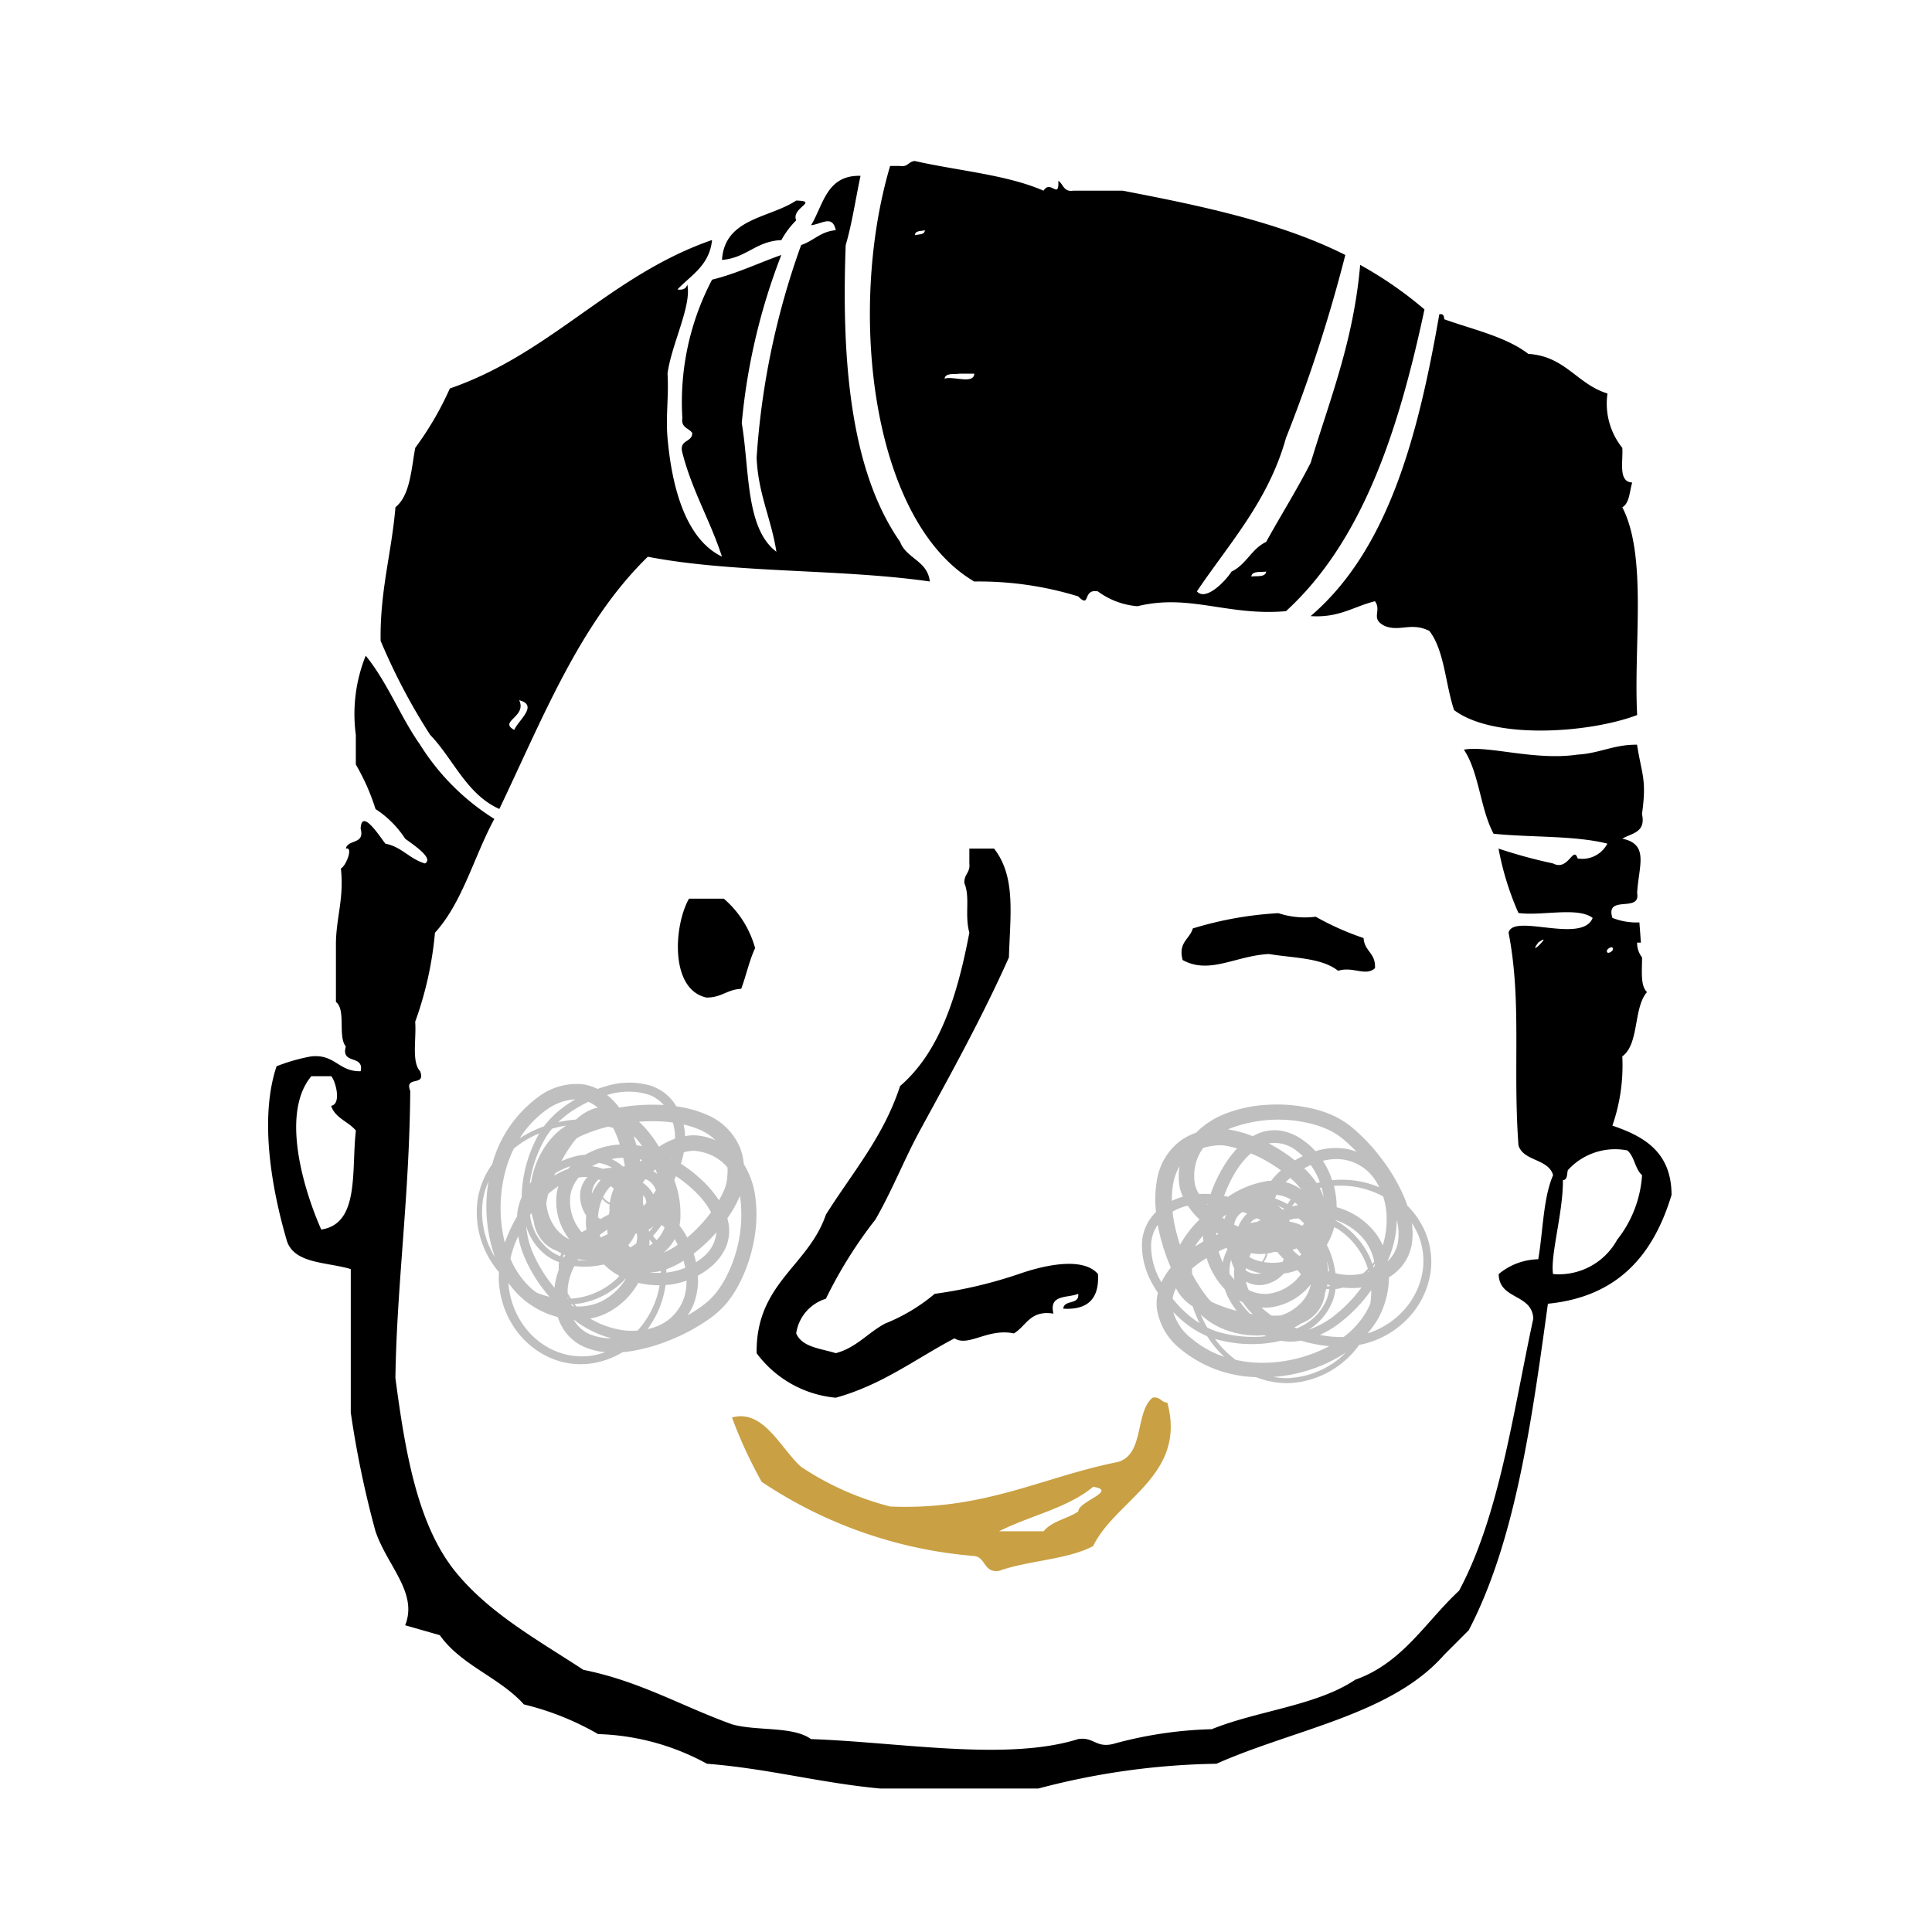
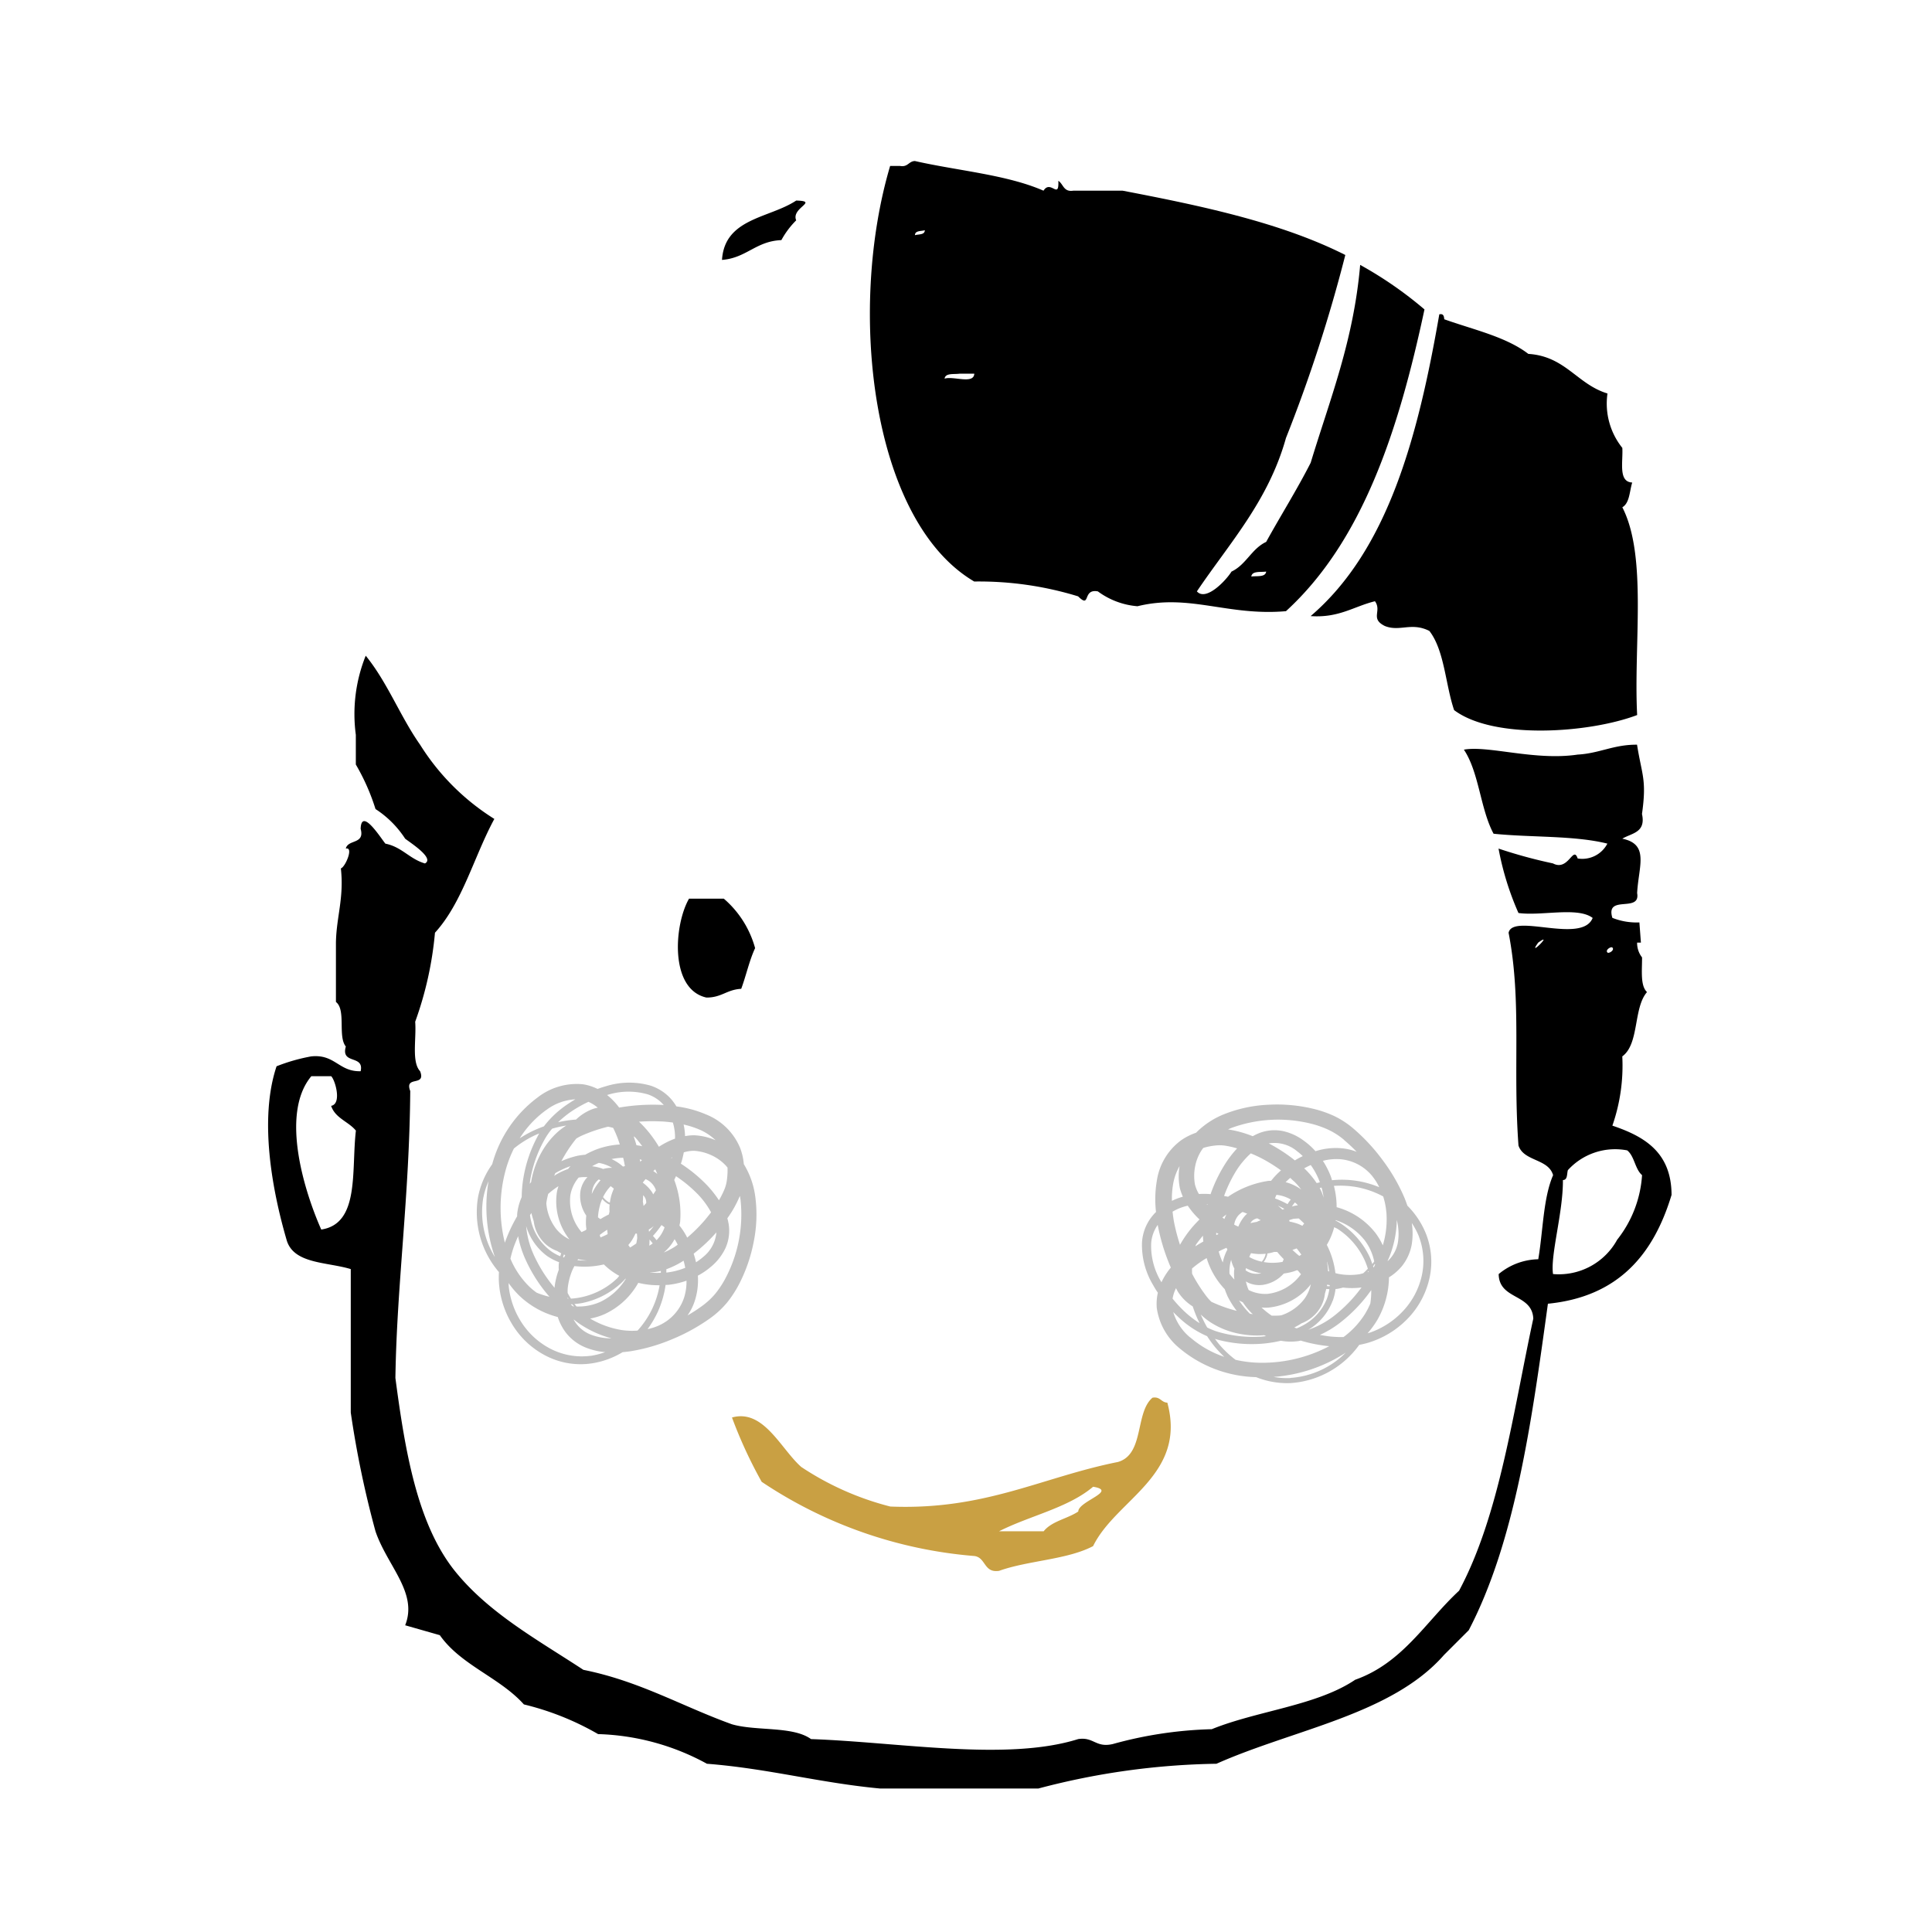
<svg xmlns="http://www.w3.org/2000/svg" width="108" height="108" viewBox="0 0 108 108">
  <g id="Groupe_1159" data-name="Groupe 1159" transform="translate(-629 -1025)">
-     <rect id="Rectangle_1868" data-name="Rectangle 1868" width="108" height="108" transform="translate(629 1025)" fill="none" />
    <g id="Groupe_1170" data-name="Groupe 1170" transform="translate(-1658.867 1035.83)">
      <path id="Tracé_4207" data-name="Tracé 4207" d="M2355.68,32.5c-.084-.419-.168-1.819-.239-3.471l-.622.028.691,8.465A42.5,42.5,0,0,0,2355.68,32.5Z" transform="translate(21.925 13.024)" fill="#bfbfbf" />
      <path id="Tracé_4208" data-name="Tracé 4208" d="M2325.058,46.689a6.276,6.276,0,0,0,.684-1.059,8.682,8.682,0,0,0,.8-2.335,7.6,7.6,0,0,0,.092-2.484,4.615,4.615,0,0,0-.645-1.854,3.293,3.293,0,0,0-.21-.913,3.429,3.429,0,0,0-1.885-1.859,6.227,6.227,0,0,0-1.675-.456,2.669,2.669,0,0,0-.351-.472,2.642,2.642,0,0,0-1.095-.69,4.354,4.354,0,0,0-2.47.028c-.166.046-.33.1-.492.158a2.743,2.743,0,0,0-.816-.26,3.556,3.556,0,0,0-2.517.724,6.9,6.9,0,0,0-2.555,3.747,4.646,4.646,0,0,0-.784,1.8,5.13,5.13,0,0,0,1.162,4.229,4.655,4.655,0,0,0,.022.846,5.138,5.138,0,0,0,.864,2.3,4.717,4.717,0,0,0,1.864,1.594,4.24,4.24,0,0,0,2.423.364,4.712,4.712,0,0,0,1.742-.63c.134-.011.269-.027.4-.044a10.085,10.085,0,0,0,2.358-.675,10.622,10.622,0,0,0,2.145-1.185A5.008,5.008,0,0,0,2325.058,46.689Zm.022-7.325a4.248,4.248,0,0,1-.044.53,2.051,2.051,0,0,1-.125.459,4.9,4.9,0,0,1-.312.624,6.19,6.19,0,0,0-.7-.877,8.243,8.243,0,0,0-1.429-1.169c.009-.027.02-.053.029-.078a5.394,5.394,0,0,0,.135-.555,2.037,2.037,0,0,1,.566-.087,2.734,2.734,0,0,1,.964.242,2.529,2.529,0,0,1,.815.58c.034.037.066.078.1.115C2325.077,39.221,2325.081,39.292,2325.081,39.364ZM2316.367,36a7.163,7.163,0,0,1,.934-.526,2.079,2.079,0,0,1,.525.328,1.935,1.935,0,0,0-.253.063,2.7,2.7,0,0,0-.964.6,6.616,6.616,0,0,0-1,.149A5.8,5.8,0,0,1,2316.367,36Zm5.025.57c.212.011.422.033.63.061a2.853,2.853,0,0,1,.122.9,4.374,4.374,0,0,0-.9.455c-.1-.164-.2-.323-.314-.479a6.212,6.212,0,0,0-.8-.923A10.524,10.524,0,0,1,2321.392,36.572Zm2.333,5.613a8.565,8.565,0,0,1-.9.882,3.866,3.866,0,0,0-.434-.674c.011-.067.028-.134.038-.2a5.375,5.375,0,0,0-.33-2.351c.033-.07.064-.138.1-.208a7.53,7.53,0,0,1,1.183.973,4.6,4.6,0,0,1,.777,1.047C2324.016,41.834,2323.874,42.014,2323.726,42.184Zm-2.069,2.833c0-.061.007-.122,0-.183a4.89,4.89,0,0,0,.869-.417c.032-.02.063-.043.095-.064.039.132.069.266.094.4a3.928,3.928,0,0,1-.989.259A.618.618,0,0,1,2321.657,45.017Zm-2.511,3.212a5.022,5.022,0,0,1-1.746-.638,3.634,3.634,0,0,0,.81-.25,4.148,4.148,0,0,0,1.866-1.722l.013-.026a4.753,4.753,0,0,0,1.193.135,4.979,4.979,0,0,1-1.231,2.534A3.932,3.932,0,0,1,2319.146,48.229Zm-5.172-2.449a4.753,4.753,0,0,1-1.031-1.537,6.117,6.117,0,0,1,.189-.663c.073-.2.155-.4.241-.593a5.686,5.686,0,0,0,.353,1.165,8.457,8.457,0,0,0,1.4,2.22,4.55,4.55,0,0,1-.719-.23A3.842,3.842,0,0,1,2313.974,45.781Zm3.943.9a3.016,3.016,0,0,1-1.279.236c-.037-.046-.078-.091-.114-.139a3.818,3.818,0,0,0,.421-.053,4.561,4.561,0,0,0,2.159-1.089,3.711,3.711,0,0,0,.267-.273l.021.007A3.392,3.392,0,0,1,2317.917,46.681Zm3.192-3.473a2.172,2.172,0,0,0-.2-.236,4.925,4.925,0,0,0,.477-.607,1.626,1.626,0,0,1,.149.107l.025.023A1.916,1.916,0,0,1,2321.109,43.208Zm-2.234,2.169a4.15,4.15,0,0,1-1.993,1.027,3.842,3.842,0,0,1-.556.073c-.062-.1-.128-.2-.182-.313a2.377,2.377,0,0,1,0-.25,3.572,3.572,0,0,1,.263-1.03c.033-.077.075-.151.112-.226a4.944,4.944,0,0,0,.9.021,4.882,4.882,0,0,0,.747-.114,3.837,3.837,0,0,0,.862.638C2318.979,45.261,2318.932,45.324,2318.875,45.377Zm-2.733,1.059a.214.214,0,0,1,0-.031c.014.024.03.048.045.071a.427.427,0,0,1-.043,0A.367.367,0,0,1,2316.142,46.436Zm-2.068-4.407c-.017-.073-.024-.146-.037-.218l.079-.119a4.248,4.248,0,0,0,.127.445c.008.038.01.075.017.114a2.089,2.089,0,0,0,.68,1.207,2.024,2.024,0,0,0,.616.357c.075.046.149.088.228.128a1.557,1.557,0,0,0-.054.165,2.619,2.619,0,0,1-.479-.255A2.919,2.919,0,0,1,2314.074,42.029Zm2.544-4.495a2.751,2.751,0,0,1,.385-.2,8.8,8.8,0,0,1,1.4-.469c.1.023.191.041.283.067a5.848,5.848,0,0,1,.371.93,4.365,4.365,0,0,0-1.931.57c-.139.013-.276.03-.411.055a4.924,4.924,0,0,0-.924.306A7.854,7.854,0,0,1,2316.619,37.534Zm3.683,1.192c-.034.033-.067.07-.1.1-.007-.047-.017-.092-.027-.139C2320.216,38.7,2320.259,38.715,2320.3,38.726Zm.388,4.013c0-.041-.009-.081-.013-.122a1.718,1.718,0,0,0,.277-.193A4.014,4.014,0,0,1,2320.69,42.739Zm-.157-1.6c-.047.054-.1.105-.145.158-.013-.064-.019-.129-.033-.192l-.008-.036c.007-.1.013-.2.014-.3,0-.024,0-.048,0-.073a.672.672,0,0,1,.078.09A.565.565,0,0,1,2320.533,41.142Zm-2.662-1.325c.037.013.074.028.111.044a3.08,3.08,0,0,0-.489.769,1.484,1.484,0,0,1,.035-.243A1.019,1.019,0,0,1,2317.872,39.817Zm.106,3.235c-.014-.041-.027-.087-.041-.131a4.923,4.923,0,0,1,.414-.289h.009l0,.007c0,.08.013.158.021.236A4.181,4.181,0,0,1,2317.978,43.052Zm.566-2.863c.063.047.124.092.182.144-.052.122-.1.247-.139.373a3.458,3.458,0,0,0-.083.408c-.02-.01-.043-.016-.064-.027a1.079,1.079,0,0,1-.317-.283A2.431,2.431,0,0,1,2318.544,40.189Zm-.593,1.061a2.7,2.7,0,0,1,.127-.344,1.177,1.177,0,0,0,.308.269c.034.02.071.03.105.048a2.235,2.235,0,0,0-.006.388c-.014.054-.024.108-.037.164a4.871,4.871,0,0,0-.471.259,1.077,1.077,0,0,1-.138-.1A3.115,3.115,0,0,1,2317.951,41.25Zm1.684,2.368a1.59,1.59,0,0,1-.1-.135l0,0a2.667,2.667,0,0,0,.167-.213,3.262,3.262,0,0,0,.233-.424c.027,0,.056,0,.081,0,.008.084.014.168.017.253-.017.1-.031.2-.054.3C2319.862,43.471,2319.75,43.545,2319.635,43.618Zm1.344-3.411a.983.983,0,0,1,.1.219c-.051.075-.1.154-.155.226a.823.823,0,0,0-.064-.125,2.2,2.2,0,0,0-.515-.529v-.006c.051-.064.1-.129.156-.192A1.012,1.012,0,0,1,2320.978,40.206Zm-2.857-.978c-.033-.011-.064-.027-.1-.037a2.632,2.632,0,0,0-.512-.112,3.223,3.223,0,0,1,.378-.188,2.235,2.235,0,0,1,.74.274A1.843,1.843,0,0,0,2318.122,39.228Zm-.866.458c-.028.031-.06.058-.087.091a1.506,1.506,0,0,0-.318.761,1.952,1.952,0,0,0,.334,1.3,3.868,3.868,0,0,0-.019.5c.006.091.016.181.027.27l-.055.053c-.074.031-.146.067-.218.1-.04-.048-.078-.1-.116-.146a2.677,2.677,0,0,1-.505-1.94,2.107,2.107,0,0,1,.459-.964A2.177,2.177,0,0,1,2317.256,39.686Zm-.024,4.661h.054a4.364,4.364,0,0,1-.594-.017c.011-.018.026-.038.039-.058A3.849,3.849,0,0,0,2317.231,44.347Zm3.487-1.172v0a2.191,2.191,0,0,1,.179.218,1.88,1.88,0,0,1-.191.127C2320.716,43.4,2320.718,43.288,2320.718,43.175Zm.213-3.828c.036-.033.074-.063.11-.094.04.085.079.173.114.26A1.683,1.683,0,0,0,2320.932,39.347Zm-1.588-.276c-.037.007-.073.018-.108.026-.04-.033-.077-.07-.117-.1a2.644,2.644,0,0,0-.521-.32,3.741,3.741,0,0,1,.651-.073Q2319.3,38.837,2319.343,39.071Zm-3.031-.009c-.05.053-.1.111-.143.168a3.88,3.88,0,0,0-.661.307c-.04.024-.077.054-.115.08.02-.051.037-.1.06-.152A4.788,4.788,0,0,1,2316.313,39.063Zm-.68,1.122a2.662,2.662,0,0,0-.092.356,3.444,3.444,0,0,0,.62,2.518c.026.037.056.071.084.108a2.166,2.166,0,0,1-.709-.543,2.688,2.688,0,0,1-.585-1.476c.006-.027.006-.054.011-.082.023-.146.058-.293.094-.438A4.53,4.53,0,0,1,2315.633,40.185Zm.3,3.832.077.031c-.026.044-.044.09-.067.132l-.056-.02C2315.9,44.114,2315.912,44.064,2315.929,44.017Zm4.38-6.063,0,.007c-.106-.026-.214-.041-.323-.058-.045-.165-.1-.328-.154-.492.026.014.05.031.075.046A5.735,5.735,0,0,1,2320.309,37.954Zm-5.248,6.189a2.894,2.894,0,0,0,.6.3c-.006.036-.014.07-.017.105a2.333,2.333,0,0,0,0,.32,4.14,4.14,0,0,0-.235.971c0,.01,0,.023,0,.036a7.977,7.977,0,0,1-1.2-1.923,4.9,4.9,0,0,1-.389-1.529A3.224,3.224,0,0,0,2315.06,44.142Zm1.336,2.652c.031.041.068.08.1.119h-.054c-.045-.037-.09-.073-.132-.111Zm5.657-3.168a3.946,3.946,0,0,1-.542.276,2.475,2.475,0,0,0,.607-.748c.061.1.119.2.172.311C2322.211,43.52,2322.133,43.576,2322.053,43.626Zm-1.318,1.391a3.042,3.042,0,0,0,.59-.081l.024-.009c0,.037,0,.073,0,.108A4.178,4.178,0,0,1,2320.735,45.017Zm1.207-6.4-.018-.009.05-.03c0,.017-.007.034-.013.051Zm-5.878-1.814a3.766,3.766,0,0,0-.548.419,4.552,4.552,0,0,0-.811,1.03,5.081,5.081,0,0,0-.609,1.716c-.027.03-.053.064-.077.094.014-.1.022-.195.041-.293a7,7,0,0,1,.768-2.146,3.584,3.584,0,0,1,.445-.646A6.814,6.814,0,0,1,2316.064,36.8Zm-1.608.613a7.468,7.468,0,0,0-.785,2.285,6.737,6.737,0,0,0-.1,1.1,3.112,3.112,0,0,0-.252.933c-.006.048,0,.1-.006.146a8.441,8.441,0,0,0-.684,1.473,8.038,8.038,0,0,1-.017-3.818,6.594,6.594,0,0,1,.524-1.449,5.726,5.726,0,0,1,1.08-.694c.108-.054.222-.1.333-.148C2314.521,37.3,2314.486,37.354,2314.456,37.412Zm2.038,10.241c.094.071.186.145.284.213a5.926,5.926,0,0,0,1.812.829,3.161,3.161,0,0,1-1.192-.222,1.864,1.864,0,0,1-.92-.82Zm4.784.306a3.154,3.154,0,0,1-.671.222,5.791,5.791,0,0,0,.579-.985,5.549,5.549,0,0,0,.428-1.486c.067-.006.135,0,.2-.011a4.7,4.7,0,0,0,.969-.226,2.961,2.961,0,0,1-.139.957A2.591,2.591,0,0,1,2321.277,47.959Zm2.409-3.79a3.419,3.419,0,0,1-.373.273c-.024-.11-.051-.219-.083-.324-.014-.051-.031-.1-.048-.155a9.155,9.155,0,0,0,1.243-1.16l.028-.036A1.978,1.978,0,0,1,2323.686,44.169Zm-.166-7.138a3.056,3.056,0,0,1,.887.589,3.458,3.458,0,0,0-1.2-.277,2.924,2.924,0,0,0-.506.048,3.419,3.419,0,0,0-.08-.648A5.033,5.033,0,0,1,2323.52,37.031Zm-2.91-1.977a2.037,2.037,0,0,1,.9.6l-.068-.007a11.227,11.227,0,0,0-2.425.148,3.749,3.749,0,0,0-.672-.7c.028-.009.056-.02.085-.028A3.893,3.893,0,0,1,2320.61,35.054Zm-5.642.859a2.95,2.95,0,0,1,1.6-.579c-.155.092-.31.188-.459.29a5.533,5.533,0,0,0-1.3,1.222,6.657,6.657,0,0,0-.712.3,6.76,6.76,0,0,0-.632.363l0-.007A5.685,5.685,0,0,1,2314.968,35.913Zm-3.539,4.9a4.159,4.159,0,0,1,.286-.9,8.525,8.525,0,0,0,.357,4.24A4.8,4.8,0,0,1,2311.428,40.818Zm5.992,8.858a3.824,3.824,0,0,1-2.168-.356,4.235,4.235,0,0,1-1.658-1.456,4.6,4.6,0,0,1-.752-2.083c-.007-.06,0-.118-.009-.176a4.966,4.966,0,0,0,.616.724,4.871,4.871,0,0,0,2.136,1.18,2.966,2.966,0,0,0,.431.843,2.653,2.653,0,0,0,1.071.838,3.839,3.839,0,0,0,1.146.282A4.329,4.329,0,0,1,2317.421,49.675Zm6.216-2.773a8.9,8.9,0,0,1-.8.518,2.985,2.985,0,0,0,.4-.792,3.738,3.738,0,0,0,.18-1.433,3.919,3.919,0,0,0,.715-.485,3.017,3.017,0,0,0,.822-1.042,2.355,2.355,0,0,0,.185-1.352,3.057,3.057,0,0,0-.074-.328,6.176,6.176,0,0,0,.7-1.251c.011.065.024.129.034.195a7.607,7.607,0,0,1-.792,4.319,5.407,5.407,0,0,1-.589.921A4.033,4.033,0,0,1,2323.636,46.9Z" transform="translate(3.458 15.289)" fill="#bfbfbf" />
      <path id="Tracé_4209" data-name="Tracé 4209" d="M2347.968,35.908a6.229,6.229,0,0,0-1.191-.412,8.693,8.693,0,0,0-2.459-.225,7.608,7.608,0,0,0-2.436.5,4.619,4.619,0,0,0-1.647,1.068,3.352,3.352,0,0,0-.836.422,3.429,3.429,0,0,0-1.357,2.272,6.188,6.188,0,0,0-.044,1.735,2.7,2.7,0,0,0-.375.455,2.617,2.617,0,0,0-.408,1.227,4.347,4.347,0,0,0,.615,2.393c.083.149.176.3.271.439a2.773,2.773,0,0,0-.06.855,3.56,3.56,0,0,0,1.3,2.272,6.914,6.914,0,0,0,4.249,1.59,4.655,4.655,0,0,0,1.934.333,5.133,5.133,0,0,0,3.833-2.136,4.693,4.693,0,0,0,.815-.225,5.114,5.114,0,0,0,2.028-1.385,4.724,4.724,0,0,0,1.1-2.19,4.248,4.248,0,0,0-.223-2.44,4.689,4.689,0,0,0-1.027-1.541c-.044-.128-.091-.256-.139-.38a10.026,10.026,0,0,0-1.217-2.129,10.589,10.589,0,0,0-1.661-1.8A4.958,4.958,0,0,0,2347.968,35.908Zm-7.12,1.722a4.112,4.112,0,0,1,.526-.084,2.088,2.088,0,0,1,.476.013,4.9,4.9,0,0,1,.68.154,6.126,6.126,0,0,0-.683.892,8.286,8.286,0,0,0-.8,1.667c-.028,0-.055-.007-.082-.009a4.772,4.772,0,0,0-.57,0,2.111,2.111,0,0,1-.22-.53,2.724,2.724,0,0,1,.006-.994,2.524,2.524,0,0,1,.37-.93l.088-.121C2340.71,37.667,2340.78,37.647,2340.848,37.63Zm-1.191,9.263a7.054,7.054,0,0,1-.733-.782,2.137,2.137,0,0,1,.193-.587,1.863,1.863,0,0,0,.122.23,2.679,2.679,0,0,0,.812.793,6.746,6.746,0,0,0,.383.937A5.747,5.747,0,0,1,2339.657,46.893Zm-.644-5.017c-.039-.208-.067-.417-.09-.626a2.905,2.905,0,0,1,.85-.334,4.341,4.341,0,0,0,.656.769c-.134.135-.264.273-.391.418a6.308,6.308,0,0,0-.7,1A11.1,11.1,0,0,1,2339.014,41.876Zm4.9-3.6a8.771,8.771,0,0,1,1.071.667,4.047,4.047,0,0,0-.552.582c-.067,0-.136,0-.2.011a5.4,5.4,0,0,0-2.206.879l-.223-.043a7.534,7.534,0,0,1,.662-1.381,4.607,4.607,0,0,1,.832-1C2343.5,38.075,2343.709,38.171,2343.911,38.274Zm3.244,1.335c-.06.014-.121.023-.179.041a4.823,4.823,0,0,0-.612-.745c-.027-.027-.057-.051-.085-.078a4.035,4.035,0,0,1,.367-.185,4.02,4.02,0,0,1,.486.9C2347.142,39.563,2347.146,39.585,2347.154,39.61Zm3.719,1.674a5.036,5.036,0,0,1-.2,1.849,3.564,3.564,0,0,0-.438-.727,4.127,4.127,0,0,0-2.116-1.4l-.027-.007a4.742,4.742,0,0,0-.153-1.192,5.228,5.228,0,0,1,1.381.09,5.151,5.151,0,0,1,1.374.5A4.04,4.04,0,0,1,2350.873,41.283Zm-1.149,5.607a4.734,4.734,0,0,1-1.247,1.367,6.217,6.217,0,0,1-.688-.026c-.212-.021-.424-.055-.633-.094a5.7,5.7,0,0,0,1.047-.619,8.489,8.489,0,0,0,1.823-1.887,4.476,4.476,0,0,1-.052.754A3.66,3.66,0,0,1,2349.724,46.89Zm-.064-4.044a2.984,2.984,0,0,1,.533,1.186c-.036.047-.07.1-.108.142a3.727,3.727,0,0,0-.151-.4,4.564,4.564,0,0,0-1.571-1.836c-.107-.073-.218-.134-.33-.195l0-.023A3.39,3.39,0,0,1,2349.66,42.846Zm-4.132-2.275a2.144,2.144,0,0,0-.181.256,4.947,4.947,0,0,0-.7-.319,1.7,1.7,0,0,1,.067-.169l.016-.03A1.91,1.91,0,0,1,2345.528,40.571Zm2.639,1.654a4.154,4.154,0,0,1,1.47,1.692,3.915,3.915,0,0,1,.2.522c-.084.085-.169.173-.26.253-.081.018-.161.047-.243.058a3.5,3.5,0,0,1-1.062-.01c-.084-.014-.165-.037-.248-.055a4.711,4.711,0,0,0-.482-1.581,3.807,3.807,0,0,0,.414-.988C2348.029,42.152,2348.1,42.182,2348.167,42.225Zm1.678,2.4c-.01,0-.02,0-.031.009.021-.02.04-.041.06-.063a.394.394,0,0,1,.01.041A.21.21,0,0,1,2349.845,44.626Zm-3.787,3.059c-.065.034-.136.058-.2.088l-.135-.05a3.9,3.9,0,0,0,.4-.229c.035-.017.071-.028.106-.044a2.081,2.081,0,0,0,1.011-.946,2.034,2.034,0,0,0,.2-.684c.027-.084.05-.166.07-.252.058.009.115.01.174.013a2.7,2.7,0,0,1-.132.526A2.919,2.919,0,0,1,2346.058,47.685Zm-4.971-1.4a2.741,2.741,0,0,1-.289-.327,8.766,8.766,0,0,1-.788-1.243c0-.1-.006-.193,0-.29a5.746,5.746,0,0,1,.815-.582,4.342,4.342,0,0,0,1.012,1.739c.045.132.1.262.152.387a4.926,4.926,0,0,0,.518.825A7.9,7.9,0,0,1,2341.087,46.285Zm.28-3.861c.04.026.082.048.124.073l-.128.06C2341.363,42.513,2341.366,42.468,2341.367,42.424Zm3.805-1.332-.117.041a1.716,1.716,0,0,0-.253-.223C2344.928,40.963,2345.051,41.025,2345.172,41.091Zm-1.513.532c.063.033.124.07.188.1-.06.027-.122.048-.181.077l-.031.017c-.1.017-.2.036-.292.057-.026,0-.048.011-.073.017a1,1,0,0,1,.07-.1A.573.573,0,0,1,2343.659,41.623Zm-.654,2.9c0-.04.01-.078.016-.118a3.063,3.063,0,0,0,.865.292,1.49,1.49,0,0,1-.246.024A1.028,1.028,0,0,1,2343,44.524Zm3.117-.875c-.037.024-.079.048-.118.073a4.957,4.957,0,0,1-.378-.333v-.009h.007c.075-.021.149-.05.223-.078C2345.951,43.413,2346.037,43.53,2346.122,43.65Zm-2.915.132c.03-.071.06-.141.1-.21.132.021.263.037.4.046a3.168,3.168,0,0,0,.417-.016c-.006.021-.006.046-.013.068a1.081,1.081,0,0,1-.2.375A2.348,2.348,0,0,1,2343.207,43.782Zm1.172.324a2.825,2.825,0,0,1-.364-.041,1.209,1.209,0,0,0,.186-.364c.011-.037.013-.077.021-.114a2.1,2.1,0,0,0,.378-.087c.057,0,.113,0,.169,0a4.985,4.985,0,0,0,.363.4,1.054,1.054,0,0,1-.062.156A3.05,3.05,0,0,1,2344.379,44.106Zm1.9-2.2c-.034.046-.067.091-.105.134l0,0c-.083-.04-.164-.08-.246-.111a3.434,3.434,0,0,0-.466-.125c-.01-.027-.016-.053-.026-.078.081-.028.161-.054.243-.077.1-.007.2-.017.3-.018C2346.08,41.721,2346.179,41.812,2346.276,41.906Zm-3.633-.492a1.043,1.043,0,0,1,.189-.148c.086.031.173.061.257.1a.791.791,0,0,0-.105.091,2.167,2.167,0,0,0-.391.627h-.006c-.075-.036-.151-.068-.225-.107A1.023,1.023,0,0,1,2342.643,41.414Zm-.27,3.008c0,.034-.01.068-.013.1a2.658,2.658,0,0,0,.013.523,3.1,3.1,0,0,1-.272-.321,2.251,2.251,0,0,1,.09-.784A1.888,1.888,0,0,0,2342.373,44.422Zm.651.731c.037.021.071.044.109.063a1.506,1.506,0,0,0,.815.129,1.957,1.957,0,0,0,1.186-.636,3.648,3.648,0,0,0,.489-.1c.087-.026.172-.057.254-.09.021.014.045.027.064.041.05.064.1.125.155.186-.038.05-.075.1-.116.148a2.676,2.676,0,0,1-1.763.953,2.1,2.1,0,0,1-1.045-.216A2.328,2.328,0,0,1,2343.024,45.153Zm4.535-1.085a.437.437,0,0,1-.011-.053,4.278,4.278,0,0,1,.124.58l-.065-.023A4.265,4.265,0,0,0,2347.559,44.068Zm-1.97-3.107h0a2.06,2.06,0,0,1,.169-.226,1.548,1.548,0,0,1,.166.156C2345.809,40.908,2345.7,40.932,2345.589,40.961Zm-3.768.7c-.04-.026-.078-.057-.118-.082.074-.06.151-.118.226-.173A1.584,1.584,0,0,0,2341.821,41.663Zm.11,1.61c.016.034.035.065.051.1-.022.047-.05.091-.071.138a2.6,2.6,0,0,0-.187.582,3.822,3.822,0,0,1-.227-.616C2341.64,43.4,2341.785,43.335,2341.93,43.273Zm.712,2.945c.064.036.131.068.2.1a3.941,3.941,0,0,0,.457.569c.033.033.071.061.105.094-.054-.009-.109-.013-.164-.023A4.865,4.865,0,0,1,2342.643,46.218Zm1.252.392a2.87,2.87,0,0,0,.367.006,3.443,3.443,0,0,0,2.3-1.2c.03-.034.055-.071.084-.108a2.147,2.147,0,0,1-.358.818,2.682,2.682,0,0,1-1.294.92c-.027,0-.054.007-.082.01-.148.011-.3.011-.449.011A4.5,4.5,0,0,1,2343.9,46.61Zm3.652-1.2c.005-.027.008-.054.013-.081.047.014.1.02.143.033,0,.02,0,.04-.005.06C2347.648,45.417,2347.6,45.417,2347.547,45.41Zm-6.931-2.81,0-.006c0,.109.011.218.021.328-.149.082-.3.172-.442.266.008-.028.019-.057.027-.085A6,6,0,0,1,2340.616,42.6Zm7.259,3.625a2.985,2.985,0,0,0,.152-.651c.036,0,.071,0,.107-.009a2.353,2.353,0,0,0,.311-.071,4.185,4.185,0,0,0,1,0,.144.144,0,0,1,.035-.007,8.01,8.01,0,0,1-1.581,1.625,4.959,4.959,0,0,1-1.391.742A3.229,3.229,0,0,0,2347.875,46.225Zm2.257-1.93c.034-.041.062-.085.093-.127l.013.053c-.026.053-.051.1-.077.155C2350.152,44.349,2350.142,44.322,2350.132,44.3Zm-4.424-4.74a4.038,4.038,0,0,1,.4.459,2.576,2.576,0,0,0-.872-.411c.084-.082.169-.164.261-.24C2345.567,39.428,2345.641,39.489,2345.708,39.556Zm1.665.948a3.149,3.149,0,0,0-.219-.555l-.014-.02c.034-.01.071-.014.107-.023A4.342,4.342,0,0,1,2347.374,40.5Zm-6.507.353,0,.02-.042-.041c.017,0,.034,0,.052,0ZM2340.5,47a3.647,3.647,0,0,0,.539.431,4.5,4.5,0,0,0,1.192.543,5.111,5.111,0,0,0,1.813.182c.035.02.073.036.109.053-.1.009-.2.024-.294.03a7.046,7.046,0,0,1-2.268-.235,3.752,3.752,0,0,1-.732-.279A6.982,6.982,0,0,1,2340.5,47Zm.978,1.415a7.466,7.466,0,0,0,2.406.219,6.933,6.933,0,0,0,1.091-.168,3.141,3.141,0,0,0,.966.021c.048-.006.095-.021.145-.03a8.287,8.287,0,0,0,1.593.313,8.037,8.037,0,0,1-3.7.927,6.636,6.636,0,0,1-1.533-.165,5.638,5.638,0,0,1-.931-.882c-.078-.094-.149-.192-.223-.289C2341.355,48.379,2341.418,48.4,2341.482,48.413ZM2350.944,44c.047-.108.1-.216.14-.327a5.9,5.9,0,0,0,.374-1.957,3.159,3.159,0,0,1,.068,1.21,1.863,1.863,0,0,1-.577,1.088Zm-.842-4.718a3.254,3.254,0,0,1,.375.6,5.7,5.7,0,0,0-1.095-.327,5.519,5.519,0,0,0-1.546-.063c-.021-.064-.037-.131-.06-.195a4.688,4.688,0,0,0-.45-.889,2.987,2.987,0,0,1,.963-.091A2.589,2.589,0,0,1,2350.1,39.278Zm-4.255-1.438a3.355,3.355,0,0,1,.354.3c-.1.048-.2.1-.3.156-.047.027-.092.055-.139.084a9.266,9.266,0,0,0-1.422-.93l-.041-.02A1.98,1.98,0,0,1,2345.848,37.841Zm-6.892,1.861a3,3,0,0,1,.36-1,3.4,3.4,0,0,0,.016,1.229,2.977,2.977,0,0,0,.168.479,3.593,3.593,0,0,0-.612.232A4.875,4.875,0,0,1,2338.955,39.7Zm-1.227,3.3a2.041,2.041,0,0,1,.367-1.018c0,.023.006.047.01.068a11.29,11.29,0,0,0,.721,2.321,3.717,3.717,0,0,0-.523.82c-.014-.026-.032-.051-.047-.077A3.874,3.874,0,0,1,2337.728,43Zm2.177,5.276a2.956,2.956,0,0,1-.944-1.418c.128.129.256.256.393.377a5.44,5.44,0,0,0,1.5.97,6.523,6.523,0,0,0,.455.623,7.116,7.116,0,0,0,.5.528l-.008,0A5.662,5.662,0,0,1,2339.905,48.274Zm5.605,2.27a4.162,4.162,0,0,1-.941-.064,8.53,8.53,0,0,0,4.034-1.355A4.813,4.813,0,0,1,2345.51,50.543Zm7.176-7.929a3.812,3.812,0,0,1,.172,2.191,4.231,4.231,0,0,1-1.019,1.957,4.608,4.608,0,0,1-1.844,1.227c-.055.021-.112.031-.169.05a5.036,5.036,0,0,0,.557-.769,4.894,4.894,0,0,0,.637-2.356,2.983,2.983,0,0,0,.717-.619,2.681,2.681,0,0,0,.559-1.24,3.856,3.856,0,0,0,0-1.18A4.227,4.227,0,0,1,2352.686,42.614Zm-4.172-5.375a8.569,8.569,0,0,1,.7.657,2.993,2.993,0,0,0-.866-.2,3.725,3.725,0,0,0-1.436.166,3.884,3.884,0,0,0-.642-.579,3,3,0,0,0-1.207-.552,2.36,2.36,0,0,0-1.358.144,2.95,2.95,0,0,0-.3.149,6.216,6.216,0,0,0-1.381-.38c.06-.027.119-.054.182-.08a7.6,7.6,0,0,1,4.381-.259,5.449,5.449,0,0,1,1.035.353A4.049,4.049,0,0,1,2348.514,37.239Z" transform="translate(14.491 15.653)" fill="#bfbfbf" />
      <path id="Tracé_4210" data-name="Tracé 4210" d="M2353.09,3.424a83.91,83.91,0,0,1-3.318,10.231c-.987,3.531-3.16,5.874-4.979,8.573.5.572,1.611-.586,1.935-1.106.816-.383,1.121-1.277,1.937-1.659.819-1.485,1.712-2.9,2.489-4.425,1.071-3.537,2.4-6.814,2.766-11.06a21.736,21.736,0,0,1,3.595,2.489c-1.443,6.76-3.458,12.95-7.743,16.868-3.264.284-5.387-.993-8.3-.276a4.3,4.3,0,0,1-2.213-.829c-.889-.171-.38.994-1.106.276a18.866,18.866,0,0,0-5.808-.829c-5.749-3.384-7.1-15.139-4.7-23.23h.553c.447.078.477-.262.831-.276,2.4.546,5.136.761,7.19,1.659.4-.643.876.539.829-.553.282.179.286.636.831.553h2.764C2345.134.688,2349.538,1.63,2353.09,3.424Zm-23.506-1.384c-.214.063-.545.009-.552.277C2329.246,2.255,2329.577,2.309,2329.584,2.041Zm2.765,8.02h-.829c-.326.043-.785-.048-.831.276C2331.177,10.177,2332.316,10.671,2332.35,10.061Zm16.316,11.062c-.326.043-.785-.048-.83.276C2348.161,21.356,2348.621,21.447,2348.666,21.123Z" transform="translate(9.981 0)" fill-rule="evenodd" />
-       <path id="Tracé_4211" data-name="Tracé 4211" d="M2334.107-1.247c-.277,1.29-.471,2.663-.829,3.872-.256,6.8.353,12.737,3.042,16.592.351.939,1.535,1.047,1.66,2.213-5-.72-10.978-.454-15.763-1.384-3.788,3.679-5.884,9.048-8.3,14.1-1.844-.828-2.561-2.784-3.872-4.148a33.992,33.992,0,0,1-2.765-5.254c-.041-2.807.615-4.916.829-7.466.816-.658.877-2.073,1.106-3.319a17.7,17.7,0,0,0,1.935-3.319c5.686-1.967,8.97-6.331,14.657-8.3-.143,1.425-1.172,1.962-1.936,2.766.321.046.492-.061.553-.276.254,1.182-.887,3.347-1.106,4.977.078,1.261-.106,2.386,0,3.595.25,2.816,1.031,5.665,3.042,6.637-.654-2.018-1.667-3.679-2.212-5.807-.2-.754.55-.556.553-1.1-.179-.282-.636-.287-.553-.83a14.7,14.7,0,0,1,1.66-7.743c1.4-.351,2.579-.924,3.872-1.382a34.618,34.618,0,0,0-2.212,9.4c.441,2.6.2,5.887,1.936,7.19-.283-1.837-1.018-3.221-1.106-5.254a43.353,43.353,0,0,1,2.49-11.891c.691-.23,1.085-.758,1.936-.83-.192-.866-.738-.36-1.382-.276C2332.035.369,2332.208-1.3,2334.107-1.247ZM2314.75,29.726c.232-.543,1.372-1.382.276-1.659C2315.469,29,2313.853,29.247,2314.75,29.726Z" transform="translate(1.864 0.246)" fill-rule="evenodd" />
      <path id="Tracé_4212" data-name="Tracé 4212" d="M2324.849-.275c1.3.034-.3.4,0,1.106a4.773,4.773,0,0,0-.829,1.106c-1.422.054-1.949,1-3.319,1.106C2320.85.7,2323.354.719,2324.849-.275Z" transform="translate(7.526 0.656)" fill-rule="evenodd" />
      <path id="Tracé_4213" data-name="Tracé 4213" d="M2351.032,4.2c.236-.051.262.108.277.277,1.631.582,3.448.975,4.7,1.935,2.079.132,2.726,1.7,4.424,2.213a3.962,3.962,0,0,0,.83,3.042c.047.782-.239,1.9.553,1.935-.153.492-.143,1.149-.553,1.384,1.408,2.739.624,7.67.829,11.614-2.661,1.01-8.014,1.395-10.233-.276-.489-1.446-.537-3.333-1.382-4.425-1.007-.508-1.651.061-2.489-.276-.841-.415-.152-.832-.553-1.384-1.185.29-2.01.941-3.595.83C2348.165,17.372,2349.844,11.032,2351.032,4.2Z" transform="translate(17.293 2.541)" fill-rule="evenodd" />
-       <path id="Tracé_4214" data-name="Tracé 4214" d="M2333.954,25.2h1.382c1.229,1.577.9,3.694.829,6.083-1.507,3.377-3.254,6.517-4.977,9.68-.876,1.613-1.574,3.4-2.489,4.977a24.892,24.892,0,0,0-2.766,4.425,2.378,2.378,0,0,0-1.659,1.935c.326.781,1.372.84,2.213,1.106,1.164-.311,1.8-1.152,2.766-1.659a10.156,10.156,0,0,0,2.764-1.659,24.985,24.985,0,0,0,4.7-1.106c1.118-.392,3.524-1.055,4.426,0q.122,2.058-1.937,1.937c.032-.523.915-.192.831-.83-.582.247-1.651.009-1.382,1.106-1.315-.209-1.516.7-2.213,1.106-1.45-.307-2.547.776-3.319.276-2.174,1.143-4.036,2.6-6.636,3.319a6.2,6.2,0,0,1-4.426-2.489c-.045-3.918,2.891-4.853,3.872-7.743,1.458-2.324,3.22-4.34,4.148-7.191,2.23-1.918,3.21-5.087,3.872-8.572-.274-1,.058-1.974-.277-2.766-.035-.5.339-.583.277-1.106Z" transform="translate(8.101 11.407)" fill-rule="evenodd" />
      <path id="Tracé_4217" data-name="Tracé 4217" d="M2344.6,46.79c.447-.078.476.262.831.276,1.1,4.075-2.874,5.408-4.15,8.02-1.45.762-3.626.8-5.254,1.382-.868.131-.73-.744-1.383-.829a24.959,24.959,0,0,1-11.89-4.148,25.572,25.572,0,0,1-1.66-3.595c1.77-.495,2.73,1.758,3.872,2.764a16.177,16.177,0,0,0,4.977,2.213c5.287.218,8.492-1.647,12.721-2.489C2344.158,49.959,2343.613,47.627,2344.6,46.79Zm-8.573,7.467h2.49c.446-.567,1.331-.7,1.935-1.106,0-.576,2.244-1.153.829-1.384C2339.882,52.953,2337.734,53.387,2336.022,54.257Z" transform="translate(7.691 20.513)" fill="#c9a043" fill-rule="evenodd" />
      <path id="Tracé_4218" data-name="Tracé 4218" d="M2378,43.887a10.194,10.194,0,0,0,.554-3.871c.96-.7.609-2.709,1.382-3.595-.381-.357-.274-1.2-.277-1.937a1.308,1.308,0,0,1-.276-.829h.212l-.085-1.128a3.663,3.663,0,0,1-1.51-.255c-.407-1.331,1.59-.256,1.384-1.384.078-1.5.7-2.729-.829-3.042.516-.313,1.331-.327,1.1-1.382.273-1.933-.006-2.163-.276-3.872-1.3-.013-2.1.486-3.319.553-2.387.357-5-.523-6.36-.276.85,1.27.918,3.322,1.659,4.7,2.089.216,4.519.091,6.361.553a1.582,1.582,0,0,1-1.66.83c-.252-.752-.513.737-1.382.276a27.531,27.531,0,0,1-3.042-.829A16.133,16.133,0,0,0,2372.75,32c1.3.179,3.311-.361,4.148.277-.593,1.479-4.471-.29-4.7.829.747,3.838.229,7.453.553,11.891.293.9,1.671.725,1.935,1.659-.557,1.287-.56,3.127-.829,4.7a3.559,3.559,0,0,0-2.213.829c.023,1.452,1.869,1.081,1.935,2.489-1.143,5.31-1.9,11.009-4.148,15.21-1.866,1.729-3.151,4.039-5.807,4.978-2.146,1.448-5.462,1.728-8.019,2.764a22.746,22.746,0,0,0-5.532.83c-.959.222-1.062-.412-1.936-.277-3.986,1.253-9.972.173-14.934,0-1.014-.737-3.069-.434-4.424-.829-2.783-1-5.149-2.41-8.3-3.042-2.561-1.679-5.3-3.177-7.19-5.532-2.086-2.615-2.77-6.632-3.319-10.785.08-5.244.783-10.12.83-16.039-.343-.894.895-.212.552-1.106-.49-.523-.2-1.826-.276-2.766a19.762,19.762,0,0,0,1.106-4.977c1.54-1.687,2.183-4.269,3.319-6.361a13.076,13.076,0,0,1-4.15-4.148c-1.117-1.587-1.814-3.47-3.04-4.977a8.738,8.738,0,0,0-.553,4.424V23.7a12,12,0,0,1,1.1,2.489,5.62,5.62,0,0,1,1.659,1.659c.381.286,1.64,1.1,1.106,1.382-.86-.246-1.288-.924-2.212-1.106-.26-.314-1.345-2.051-1.383-.829.243.887-.717.573-.829,1.106.456-.118-.026,1.031-.277,1.106.183,1.658-.25,2.7-.276,4.148v3.318c.576.438.093,1.935.553,2.49-.294,1.031,1.036.438.829,1.382-1.231.033-1.427-.968-2.765-.829a10.177,10.177,0,0,0-1.936.553c-.987,2.951-.246,6.927.553,9.678.368,1.382,2.253,1.251,3.595,1.659v8.019a55.3,55.3,0,0,0,1.382,6.638c.657,1.938,2.386,3.431,1.659,5.254l1.937.553c1.176,1.679,3.35,2.363,4.7,3.871a15.6,15.6,0,0,1,4.148,1.659,13.445,13.445,0,0,1,6.084,1.658c3.421.267,6.305,1.069,9.678,1.384h8.849a41.07,41.07,0,0,1,9.956-1.384c4.337-1.93,9.793-2.743,12.721-6.083l1.382-1.382c2.591-4.967,3.511-11.606,4.425-18.251,3.94-.391,5.907-2.757,6.912-6.083C2381.3,45.382,2379.8,44.493,2378,43.887Zm-4.146-10.231c.927-.668-.668.927,0,0Zm-68.029,16.039c-.9-2.025-2.332-6.449-.553-8.573h1.106c.218.192.616,1.544,0,1.659.229.694.97.875,1.384,1.384C2307.5,46.384,2307.989,49.368,2305.828,49.695ZM2378,33.932c.143.144-.2.354-.276.277C2377.585,34.065,2377.928,33.856,2378,33.932Zm.277,16.316a3.718,3.718,0,0,1-3.595,1.935c-.156-1.067.566-3.431.553-5.254.269-.007.215-.338.276-.553a3.565,3.565,0,0,1,3.319-1.106c.409.328.431,1.045.829,1.384A6.482,6.482,0,0,1,2378.281,50.248Z" transform="translate(0 8.207)" />
      <path id="Tracé_4230" data-name="Tracé 4230" d="M1989.4-105.2a5.587,5.587,0,0,1,1.75,2.765c-.327.7-.5,1.534-.777,2.275-.8.039-1.094.494-1.945.488-2.07-.462-1.813-4.067-.971-5.529Z" transform="translate(338.928 144.606)" fill-rule="evenodd" />
-       <path id="Tracé_4231" data-name="Tracé 4231" d="M1995.163-111.913c-.565.439-1.2-.2-2.068,0-.868-.8-2.45-.882-3.794-1.206-1.873-.029-3.386.928-4.826,0-.2-1.009.477-1.131.689-1.722a20.081,20.081,0,0,1,4.828-.517,4.733,4.733,0,0,0,2.068.344,15.411,15.411,0,0,0,2.585,1.377C1994.639-112.882,1995.272-112.77,1995.163-111.913Z" transform="matrix(0.998, -0.07, 0.07, 0.998, 381.391, 294.643)" fill-rule="evenodd" />
    </g>
  </g>
</svg>